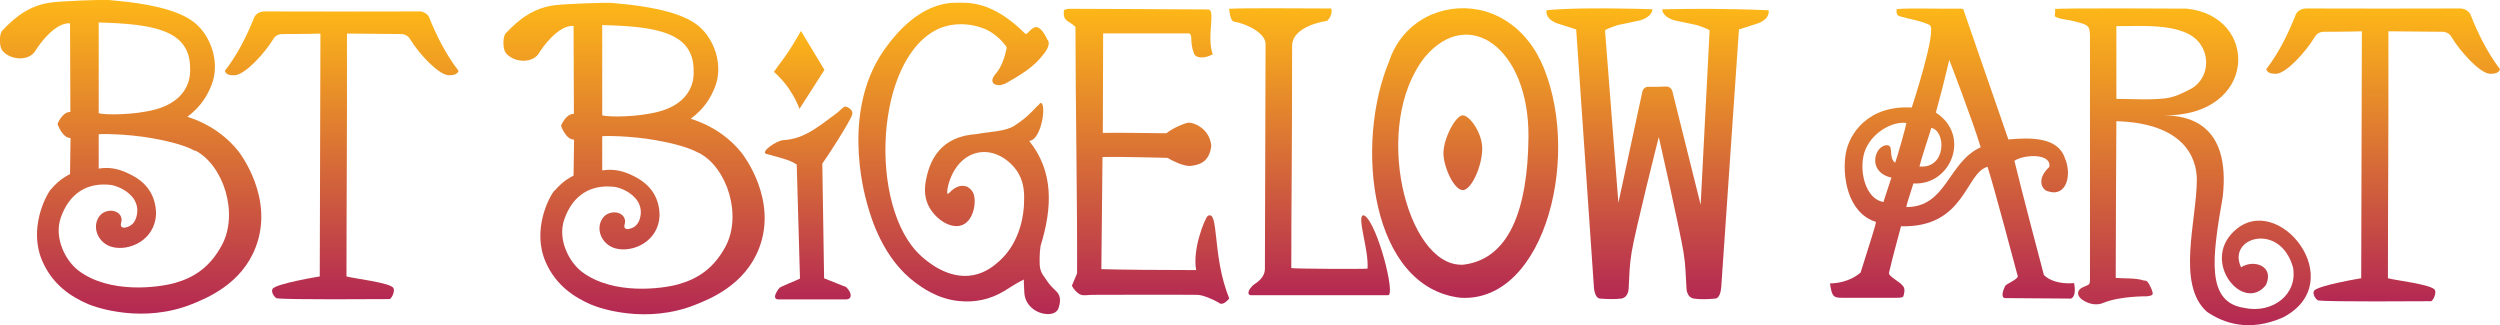
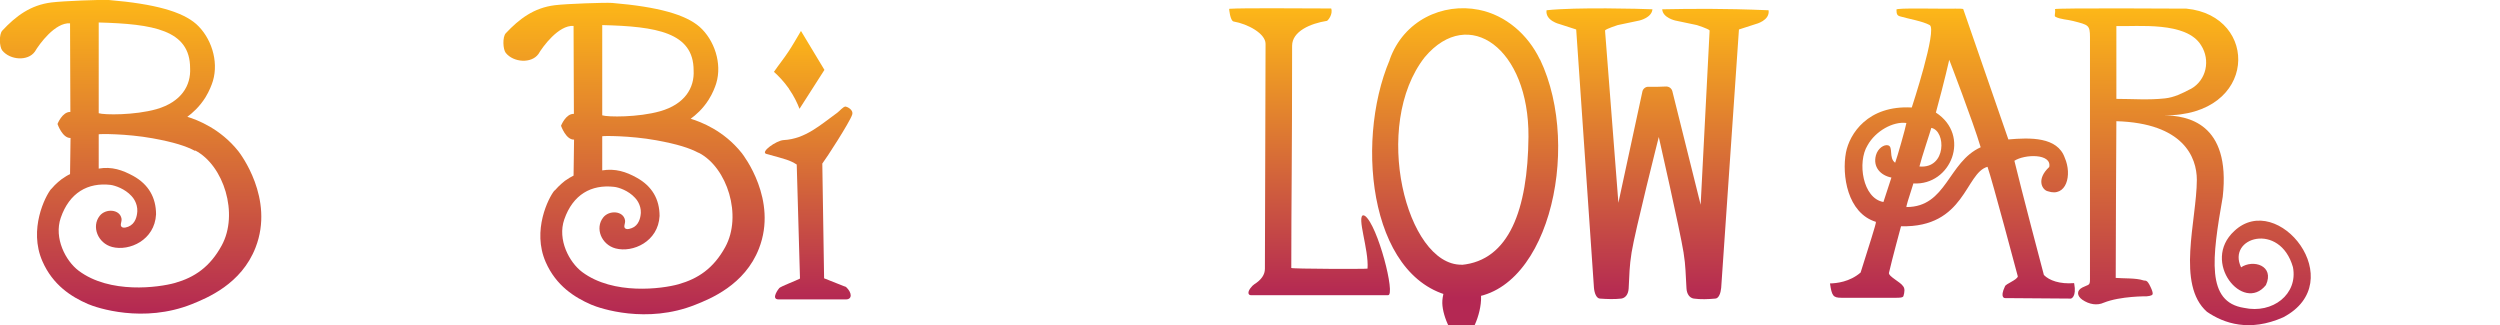
<svg xmlns="http://www.w3.org/2000/svg" xmlns:xlink="http://www.w3.org/1999/xlink" data-id="Layer_2" data-name="Layer 2" viewBox="0 0 153.47 19.97">
  <defs>
    <style>
      .cls-1 {
        fill: url(#linear-gradient-12);
      }

      .cls-1, .cls-2, .cls-3, .cls-4, .cls-5, .cls-6, .cls-7, .cls-8, .cls-9, .cls-10, .cls-11, .cls-12, .cls-13 {
        stroke-width: 0px;
      }

      .cls-2 {
        fill: url(#linear-gradient);
      }

      .cls-3 {
        fill: url(#linear-gradient-6);
      }

      .cls-4 {
        fill: url(#linear-gradient-11);
      }

      .cls-5 {
        fill: url(#linear-gradient-5);
      }

      .cls-6 {
        fill: none;
      }

      .cls-7 {
        fill: url(#linear-gradient-2);
      }

      .cls-8 {
        fill: url(#linear-gradient-7);
      }

      .cls-9 {
        fill: url(#linear-gradient-3);
      }

      .cls-10 {
        fill: url(#linear-gradient-9);
      }

      .cls-11 {
        fill: url(#linear-gradient-8);
      }

      .cls-12 {
        fill: url(#linear-gradient-10);
      }

      .cls-13 {
        fill: url(#linear-gradient-4);
      }
    </style>
    <linearGradient id="linear-gradient" x1="8.02" y1="19.26" x2="8.02" y2="0" gradientUnits="userSpaceOnUse">
      <stop offset="0" stop-color="#b42853" />
      <stop offset="1" stop-color="#fdb718" />
    </linearGradient>
    <linearGradient id="linear-gradient-2" x1="133.99" y1="19.97" x2="133.99" y2=".52" xlink:href="#linear-gradient" />
    <linearGradient id="linear-gradient-3" x1="58.91" y1="19.29" x2="58.91" y2=".17" xlink:href="#linear-gradient" />
    <linearGradient id="linear-gradient-4" x1="70.38" y1="18.64" x2="70.38" y2=".52" xlink:href="#linear-gradient" />
    <linearGradient id="linear-gradient-5" x1="80.39" y1="18.13" x2="80.39" y2=".52" xlink:href="#linear-gradient" />
    <linearGradient id="linear-gradient-6" x1="49.64" y1="18.39" x2="49.64" y2="1.91" xlink:href="#linear-gradient" />
    <linearGradient id="linear-gradient-7" x1="89.93" y1="18.29" x2="89.93" y2=".5" xlink:href="#linear-gradient" />
    <linearGradient id="linear-gradient-8" x1="38.93" y1="19.3" x2="38.93" y2=".17" xlink:href="#linear-gradient" />
    <linearGradient id="linear-gradient-9" x1="101.73" y1="18.37" x2="101.73" y2=".52" xlink:href="#linear-gradient" />
    <linearGradient id="linear-gradient-10" x1="20.98" y1="18.37" x2="20.98" y2=".69" xlink:href="#linear-gradient" />
    <linearGradient id="linear-gradient-11" x1="146.3" y1="18.5" x2="146.3" y2=".52" xlink:href="#linear-gradient" />
    <linearGradient id="linear-gradient-12" x1="119.84" y1="18.31" x2="119.84" y2=".52" xlink:href="#linear-gradient" />
  </defs>
  <g id="Layer_1-2" data-name="Layer 1">
    <path class="cls-2" d="M3.14,11.61c.29-.35.63-.6.63-.6.21-.15.39-.26.53-.32,0-.64.03-1.45.03-2.22-.5.02-.8-.86-.8-.86,0,0,.29-.75.79-.74,0-1.66-.02-3.8-.02-5.44-.92-.06-1.89,1.28-2.16,1.74-.43.6-1.52.52-2-.07-.18-.22-.21-.99,0-1.22C.97.99,1.87.31,3.16.15,3.88.06,6.24-.03,6.68,0c2.85.24,4.51.72,5.37,1.48.9.81,1.39,2.25,1.02,3.49-.07.23-.22.62-.46,1.01-.37.59-.81.97-1.11,1.19.62.19,2.03.73,3.13,2.11.11.14,2.23,2.9,1.06,5.91-.87,2.26-3,3.11-3.91,3.48-2.98,1.19-5.84.23-6.39-.01-1.01-.44-2.15-1.16-2.79-2.63-.85-1.95.17-3.98.54-4.43ZM11.97,9.26c-.55-.29-1.28-.53-2.6-.77-1.6-.29-3.33-.28-3.33-.24,0,0,0,0,.02,0,0,.71,0,1.38,0,2.1.8-.14,1.46.09,2.12.45.94.52,1.4,1.33,1.4,2.36-.08,1.58-1.64,2.28-2.7,2-.87-.23-1.28-1.25-.76-1.91.37-.47,1.24-.41,1.34.17.03.2-.11.38,0,.5.1.11.38.04.56-.08.37-.24.4-.74.41-.87.02-.51-.28-.86-.36-.94-.4-.44-1-.64-1.28-.68-1.4-.16-2.53.48-3.06,2.02-.43,1.25.3,2.65,1.1,3.25,1.92,1.44,4.91,1.03,5.91.75,1.2-.34,2.15-.98,2.87-2.3,1.06-1.94.13-4.91-1.62-5.83ZM6.06,1.37v5.58c.33.11,2.21.13,3.55-.25,1.52-.44,2.12-1.45,2.06-2.52,0-2.35-2.29-2.71-5.61-2.8Z" />
    <path class="cls-7" d="M137.56,16.42c.75-.52,2.09-.12,1.54,1.08-1.39,1.74-4-1.43-1.94-3.32,2.68-2.52,7.16,3.12,3,5.3-2.06.91-3.63.38-4.68-.34-1.89-1.67-.63-5.6-.62-8.1,0-1.39-.83-3.48-4.94-3.6-.01,3.15-.04,6.44-.04,9.62.45.04,1.26,0,1.69.15.14.05.22-.09.45.41.07.15.16.35.12.45s-.36.12-.36.12c0,0-1.6-.02-2.63.39-.41.19-.9.11-1.32-.18-.33-.23-.37-.56,0-.75.39-.2.47-.1.47-.5,0-4.78,0-10.1,0-14.87,0-.75-.1-.75-1.03-.99-.33-.09-.8-.1-1.09-.26-.1-.06.02-.22-.03-.47-.02-.08,8.07-.03,8.07-.03,4.5.44,4.39,6.61-1.37,6.55,1.38.02,4.11.43,3.6,5-.66,3.78-1.03,6.46,1.31,6.82,1.75.38,3.32-.84,3-2.5-.8-2.8-4.08-1.84-3.18.02ZM129.91,6.07c.99,0,2,.08,2.99-.03.56-.06,1.05-.3,1.56-.57,0,0,.02,0,.03-.01.97-.54,1.21-1.78.63-2.68-.9-1.48-3.9-1.14-5.2-1.18v4.48Z" />
-     <path class="cls-9" d="M64.33,2.45c.15.28-.07.63-.27.88-.61.81-1.42,1.27-2.27,1.76-.13.08-.39.15-.48.14s-.24-.03-.3-.09c-.15-.16-.13-.33.16-.67.3-.35.51-.95.62-1.48.01-.06,0-.12-.04-.17-.22-.29-.58-.67-1.11-.96,0,0-1.37-.74-2.92-.14-4.04,1.69-4.46,11.04-1.17,14,.31.28,1.64,1.47,3.2,1.17.78-.15,1.31-.61,1.58-.85,1.41-1.25,1.51-3.12,1.53-3.47.02-.58.05-1.26-.34-1.93-.5-.85-1.63-1.61-2.77-1.19-1.4.51-1.69,2.37-1.58,2.45.06.05.35-.45.85-.49.21-.02.35.05.38.07,0,0,.18.09.31.3.25.4.14,1.58-.51,1.97-.73.44-1.83-.3-2.23-1.18-.25-.55-.19-1.1-.16-1.32.22-1.42.92-2.88,3.15-3.02.67-.14,1.73-.14,2.31-.51.11-.07.54-.36.83-.63.26-.25.23-.22.53-.53.04-.04.14-.12.22-.23.43-.15.12,2.27-.67,2.32,1.52,1.89,1.42,4.11.7,6.44-.07.39-.08,1.11-.03,1.36.08.38.24.5.45.83.16.25.39.44.59.65.26.29.19.67.1.96-.08.27-.35.4-.68.39-.72-.02-1.4-.55-1.43-1.34-.03-.78-.03-.44-.03-.78-.5.24-.86.5-1.21.71-.87.52-1.79.71-2.77.61-1.33-.13-2.28-.84-2.69-1.14-1.96-1.47-2.68-3.87-2.94-4.8-.24-.84-1.62-6,1.22-9.73.45-.6,1.99-2.62,4.17-2.64.74,0,2.21-.19,4.31,1.9.12.12.38-.46.72-.4s.64.78.64.78Z" />
-     <path class="cls-13" d="M74.45,3.33c-.45.26-1.03.28-1.15-.04-.29-.72-.05-1.12-.3-1.24h-5.28s-.02,6.11-.02,6.11c.72-.03,3.19.02,3.9.02.4-.32,1.13-.63,1.37-.65.24-.02,1.27.3,1.39,1.41-.12,1.05-.77,1.19-1.32,1.25-.46-.02-.92-.25-1.38-.5,0,0-2.94-.08-3.98-.05l-.07,6.88c.82.04,4.1.06,5.82.06-.24-1.29.52-3.12.7-3.32.73-.43.25,2.4,1.33,5.06-.22.28-.48.43-.66.25-.31-.18-.96-.47-1.3-.47-2.16-.02-4.32,0-6.47,0-.24,0-.51.07-.71-.02-.21-.1-.41-.32-.52-.54l.32-.76c.02-4.15-.1-10.98-.1-15.13-.41-.4-.78-.32-.71-.99.01-.09.25-.12.33-.12,2.36,0,6.13.03,8.52.04.5,0-.11,1.66.29,2.77Z" />
    <path class="cls-5" d="M83.71,13.23s.06,0,.08.02c.79.57,1.9,4.9,1.42,4.87h-8.29c-.07,0-.26.04-.28-.13s.23-.46.36-.54q.65-.41.65-.95l.04-13.81c0-.63-1.09-1.22-1.96-1.37-.21-.03-.29-.8-.27-.78.92-.06,4.43-.02,6.26-.02.12.36-.2.74-.26.76-1.01.16-2.14.64-2.14,1.53,0,7.01-.05,9.44-.05,13.64,0,.06,4.66.07,4.68.04.09-1.17-.69-3.23-.25-3.28Z" />
    <path class="cls-3" d="M50.59,17.09l-.11-7.05c.23-.29,1.67-2.52,1.83-2.99.11-.32-.32-.5-.4-.51-.15,0-.36.27-.51.38-1.02.73-1.95,1.61-3.3,1.68-.43.02-1.46.74-1.05.85,1.21.33,1.43.38,1.86.65l.2,7c-.28.15-1.11.45-1.27.58-.03.03-.55.7-.04.7h4.13c.39,0,.39-.4.01-.76l-1.36-.54ZM48.43,5.45c.32.46.52.89.65,1.23l1.53-2.39-1.44-2.39c-.28.47-.51.88-.77,1.27-.29.44-.55.75-.89,1.24.27.24.6.58.92,1.03Z" />
    <g>
      <path class="cls-6" d="M87.47,3.5c-3.3,4.19-1.14,12.78,2.25,12.75,2.92-.27,4.08-3.39,4.11-7.86.04-5.42-3.66-8.09-6.36-4.9ZM89.79,11.67c-.53,0-1.16-1.38-1.19-2.23-.03-.91.75-2.36,1.18-2.36s1.17,1.05,1.2,1.97c.03,1.09-.66,2.62-1.19,2.62Z" />
-       <path class="cls-8" d="M94.53,3.65c-.73-1.52-2.09-2.72-3.75-3.05-2.22-.44-4.61.65-5.47,3.06,0,0,0,.01,0,.02-2.21,5.2-1.15,13.99,4.36,14.6,5.26.3,7.52-9.08,4.87-14.63ZM89.72,16.25c-3.38.03-5.55-8.56-2.25-12.75,2.7-3.19,6.4-.52,6.36,4.9-.04,4.47-1.19,7.59-4.11,7.86ZM89.79,7.08c-.43,0-1.2,1.45-1.18,2.36.02.85.66,2.23,1.19,2.23s1.22-1.53,1.19-2.62c-.03-.92-.77-1.97-1.2-1.97Z" />
+       <path class="cls-8" d="M94.53,3.65c-.73-1.52-2.09-2.72-3.75-3.05-2.22-.44-4.61.65-5.47,3.06,0,0,0,.01,0,.02-2.21,5.2-1.15,13.99,4.36,14.6,5.26.3,7.52-9.08,4.87-14.63ZM89.72,16.25c-3.38.03-5.55-8.56-2.25-12.75,2.7-3.19,6.4-.52,6.36,4.9-.04,4.47-1.19,7.59-4.11,7.86Zc-.43,0-1.2,1.45-1.18,2.36.02.85.66,2.23,1.19,2.23s1.22-1.53,1.19-2.62c-.03-.92-.77-1.97-1.2-1.97Z" />
    </g>
    <path class="cls-11" d="M34.05,11.7c.29-.34.63-.6.63-.6.21-.15.39-.25.53-.32,0-.64.03-1.44.03-2.21-.5.02-.8-.85-.8-.85,0,0,.29-.75.79-.73,0-1.65-.02-3.78-.02-5.4-.92-.06-1.89,1.27-2.16,1.73-.43.59-1.52.52-2-.07-.18-.22-.21-.99,0-1.21.83-.88,1.72-1.56,3.01-1.72.72-.09,3.08-.17,3.52-.14,2.85.24,4.51.72,5.37,1.47.9.8,1.39,2.24,1.02,3.46-.07.23-.22.62-.46,1-.37.59-.81.96-1.11,1.18.62.19,2.03.72,3.13,2.1.11.14,2.23,2.88,1.06,5.87-.87,2.24-3,3.09-3.91,3.45-2.98,1.19-5.84.23-6.39-.01-1.01-.44-2.15-1.15-2.79-2.61-.85-1.94.17-3.95.54-4.4ZM42.88,9.38c-.55-.29-1.28-.53-2.6-.77-1.6-.29-3.33-.28-3.33-.24,0,0,0,0,.02,0,0,.7,0,1.37,0,2.09.8-.13,1.46.08,2.12.45.94.52,1.4,1.32,1.4,2.35-.08,1.57-1.64,2.27-2.7,1.99-.87-.23-1.28-1.24-.76-1.9.37-.47,1.24-.41,1.34.17.03.2-.11.38,0,.49.1.11.38.03.56-.08.37-.24.4-.74.41-.86.02-.5-.28-.85-.36-.93-.4-.44-1-.64-1.28-.67-1.4-.16-2.53.47-3.06,2-.43,1.24.3,2.63,1.1,3.23,1.92,1.43,4.91,1.03,5.91.75,1.2-.34,2.15-.97,2.87-2.28,1.06-1.93.13-4.88-1.62-5.79ZM36.97,1.54v5.54c.33.11,2.21.13,3.55-.25,1.52-.43,2.12-1.44,2.06-2.51,0-2.33-2.29-2.7-5.61-2.78Z" />
    <path class="cls-10" d="M102.04.57c.03.52.8.69.8.69l1.33.28s.72.23.78.33l-.55,10.7-1.74-6.98c-.05-.17-.2-.28-.38-.28l-.58.02h-.49c-.17-.02-.33.1-.38.26l-1.48,6.86-.82-10.58c.06-.1.78-.33.78-.33l1.33-.28s.76-.17.8-.69c-.69-.03-4.68-.14-6.5.06-.09.64.8.85.8.85,0,0,.7.23,1.02.33l1.09,15.86c.03.33.15.64.36.66.44.03.88.05,1.32,0,.26-.04.43-.27.45-.62.05-.89.04-1.33.18-2.21.21-1.32,1.67-7.09,1.67-7.09,0,0,1.31,5.77,1.52,7.09.14.87.12,1.32.18,2.21.02.34.19.58.45.62.43.06.88.04,1.32,0,.21-.01.33-.33.36-.66l1.09-15.86c.32-.1,1.02-.33,1.02-.33,0,0,.89-.21.8-.85-2.84-.12-4.77-.09-6.5-.06Z" />
-     <path class="cls-12" d="M26.32,1.01c-.04-.06-.11-.15-.24-.22-.17-.1-.34-.1-.41-.09-2.46.01-6.93.01-9.39,0-.07,0-.24,0-.41.09-.13.07-.2.17-.24.22-.47,1.17-1.02,2.31-1.83,3.34.07.23.31.28.61.27.62-.03,1.82-1.32,2.38-2.24.11-.19.32-.29.54-.29,0,0,1.54,0,2.34-.03l-.04,14.68c0,.09,0,.16,0,.23,0,0-2.72.44-2.9.77-.11.19.12.51.25.57.71.1,6.19.05,6.95.05.13-.07.33-.49.22-.68-.18-.33-2.48-.59-2.88-.71h0c0-.15,0-.26,0-.27,0-4.19.04-7.64.03-14.64.34,0,3.32.03,3.32.03.22,0,.43.11.54.29.56.93,1.76,2.21,2.38,2.24.3,0,.54-.05.61-.27-.8-1.04-1.36-2.17-1.83-3.34Z" />
-     <path class="cls-4" d="M151.64.85c-.04-.06-.11-.15-.24-.23-.17-.1-.34-.1-.41-.1-2.46.01-6.93.01-9.39,0-.07,0-.24,0-.41.1-.13.07-.2.17-.24.23-.47,1.19-1.02,2.34-1.83,3.4.07.23.31.28.61.28.62-.03,1.82-1.34,2.38-2.28.11-.19.32-.3.54-.3,0,0,1.54,0,2.34-.03l-.04,14.93c0,.09,0,.16,0,.23,0,0-2.72.45-2.9.78-.11.2.12.52.25.58.71.1,6.19.05,6.95.05.13-.07.33-.5.22-.69-.18-.34-2.48-.6-2.88-.72h0c0-.16,0-.27,0-.27,0-4.59.04-7.57.03-14.89.34,0,3.32.03,3.32.03.22,0,.43.11.54.3.56.94,1.76,2.25,2.38,2.28.3,0,.54-.05.61-.28-.8-1.06-1.36-2.21-1.83-3.4Z" />
    <path class="cls-1" d="M127.32,17.38c-.87.07-1.52-.16-1.85-.5,0,0,0,0,0,0-.1-.36-1.4-5.31-1.81-7.01.63-.41,2.3-.46,2.14.38-.83.77-.42,1.42-.09,1.49,1.14.39,1.51-.99,1.04-2.06-.45-1.28-2.11-1.24-3.46-1.12,0,0-2.76-7.97-2.77-8-.02-.03-.27-.03-.46-.03-1.08.02-3.66-.06-3.64.06,0,.29.05.37.24.42.47.14,1.37.29,1.8.53.48.26-1.1,5.06-1.1,5.06-2.7-.15-3.82,1.62-4.04,2.76-.26,1.38.08,3.72,1.84,4.26.02.12-.44,1.5-.94,3.11-.67.58-1.48.66-1.88.67.11.76.19.88.7.88,1.12.01,2.24,0,3.36,0,.17,0,.43,0,.45-.11.07-.23.1-.47-.03-.61-.16-.25-.91-.6-.86-.81.18-.8.74-2.86.74-2.86,3.94.1,3.94-3.28,5.31-3.65.31.9,1.81,6.54,1.86,6.73-.06.23-.74.45-.79.61-.34.72,0,.72,0,.72l4.05.03s.36-.08.2-.93ZM118.56,7.85c.91.18.94,2.52-.73,2.37.13-.54.68-2.17.73-2.37ZM116.34,9.99c-.41-.29-.1-.99-.44-1.07-.24-.06-.62.18-.74.61-.2.73.29,1.24.95,1.37,0,0-.22.67-.49,1.5-1.28-.22-1.61-2.45-.98-3.47.49-.89,1.58-1.49,2.39-1.38-.06.34-.56,2.09-.69,2.44ZM117.04,12.71c-.05.02.11-.49.42-1.45,2.31.14,3.55-2.94,1.38-4.35.54-1.98.82-3.24.82-3.24,0,0,1.46,3.79,1.93,5.37-2.01.91-2.09,3.67-4.55,3.67Z" />
  </g>
</svg>